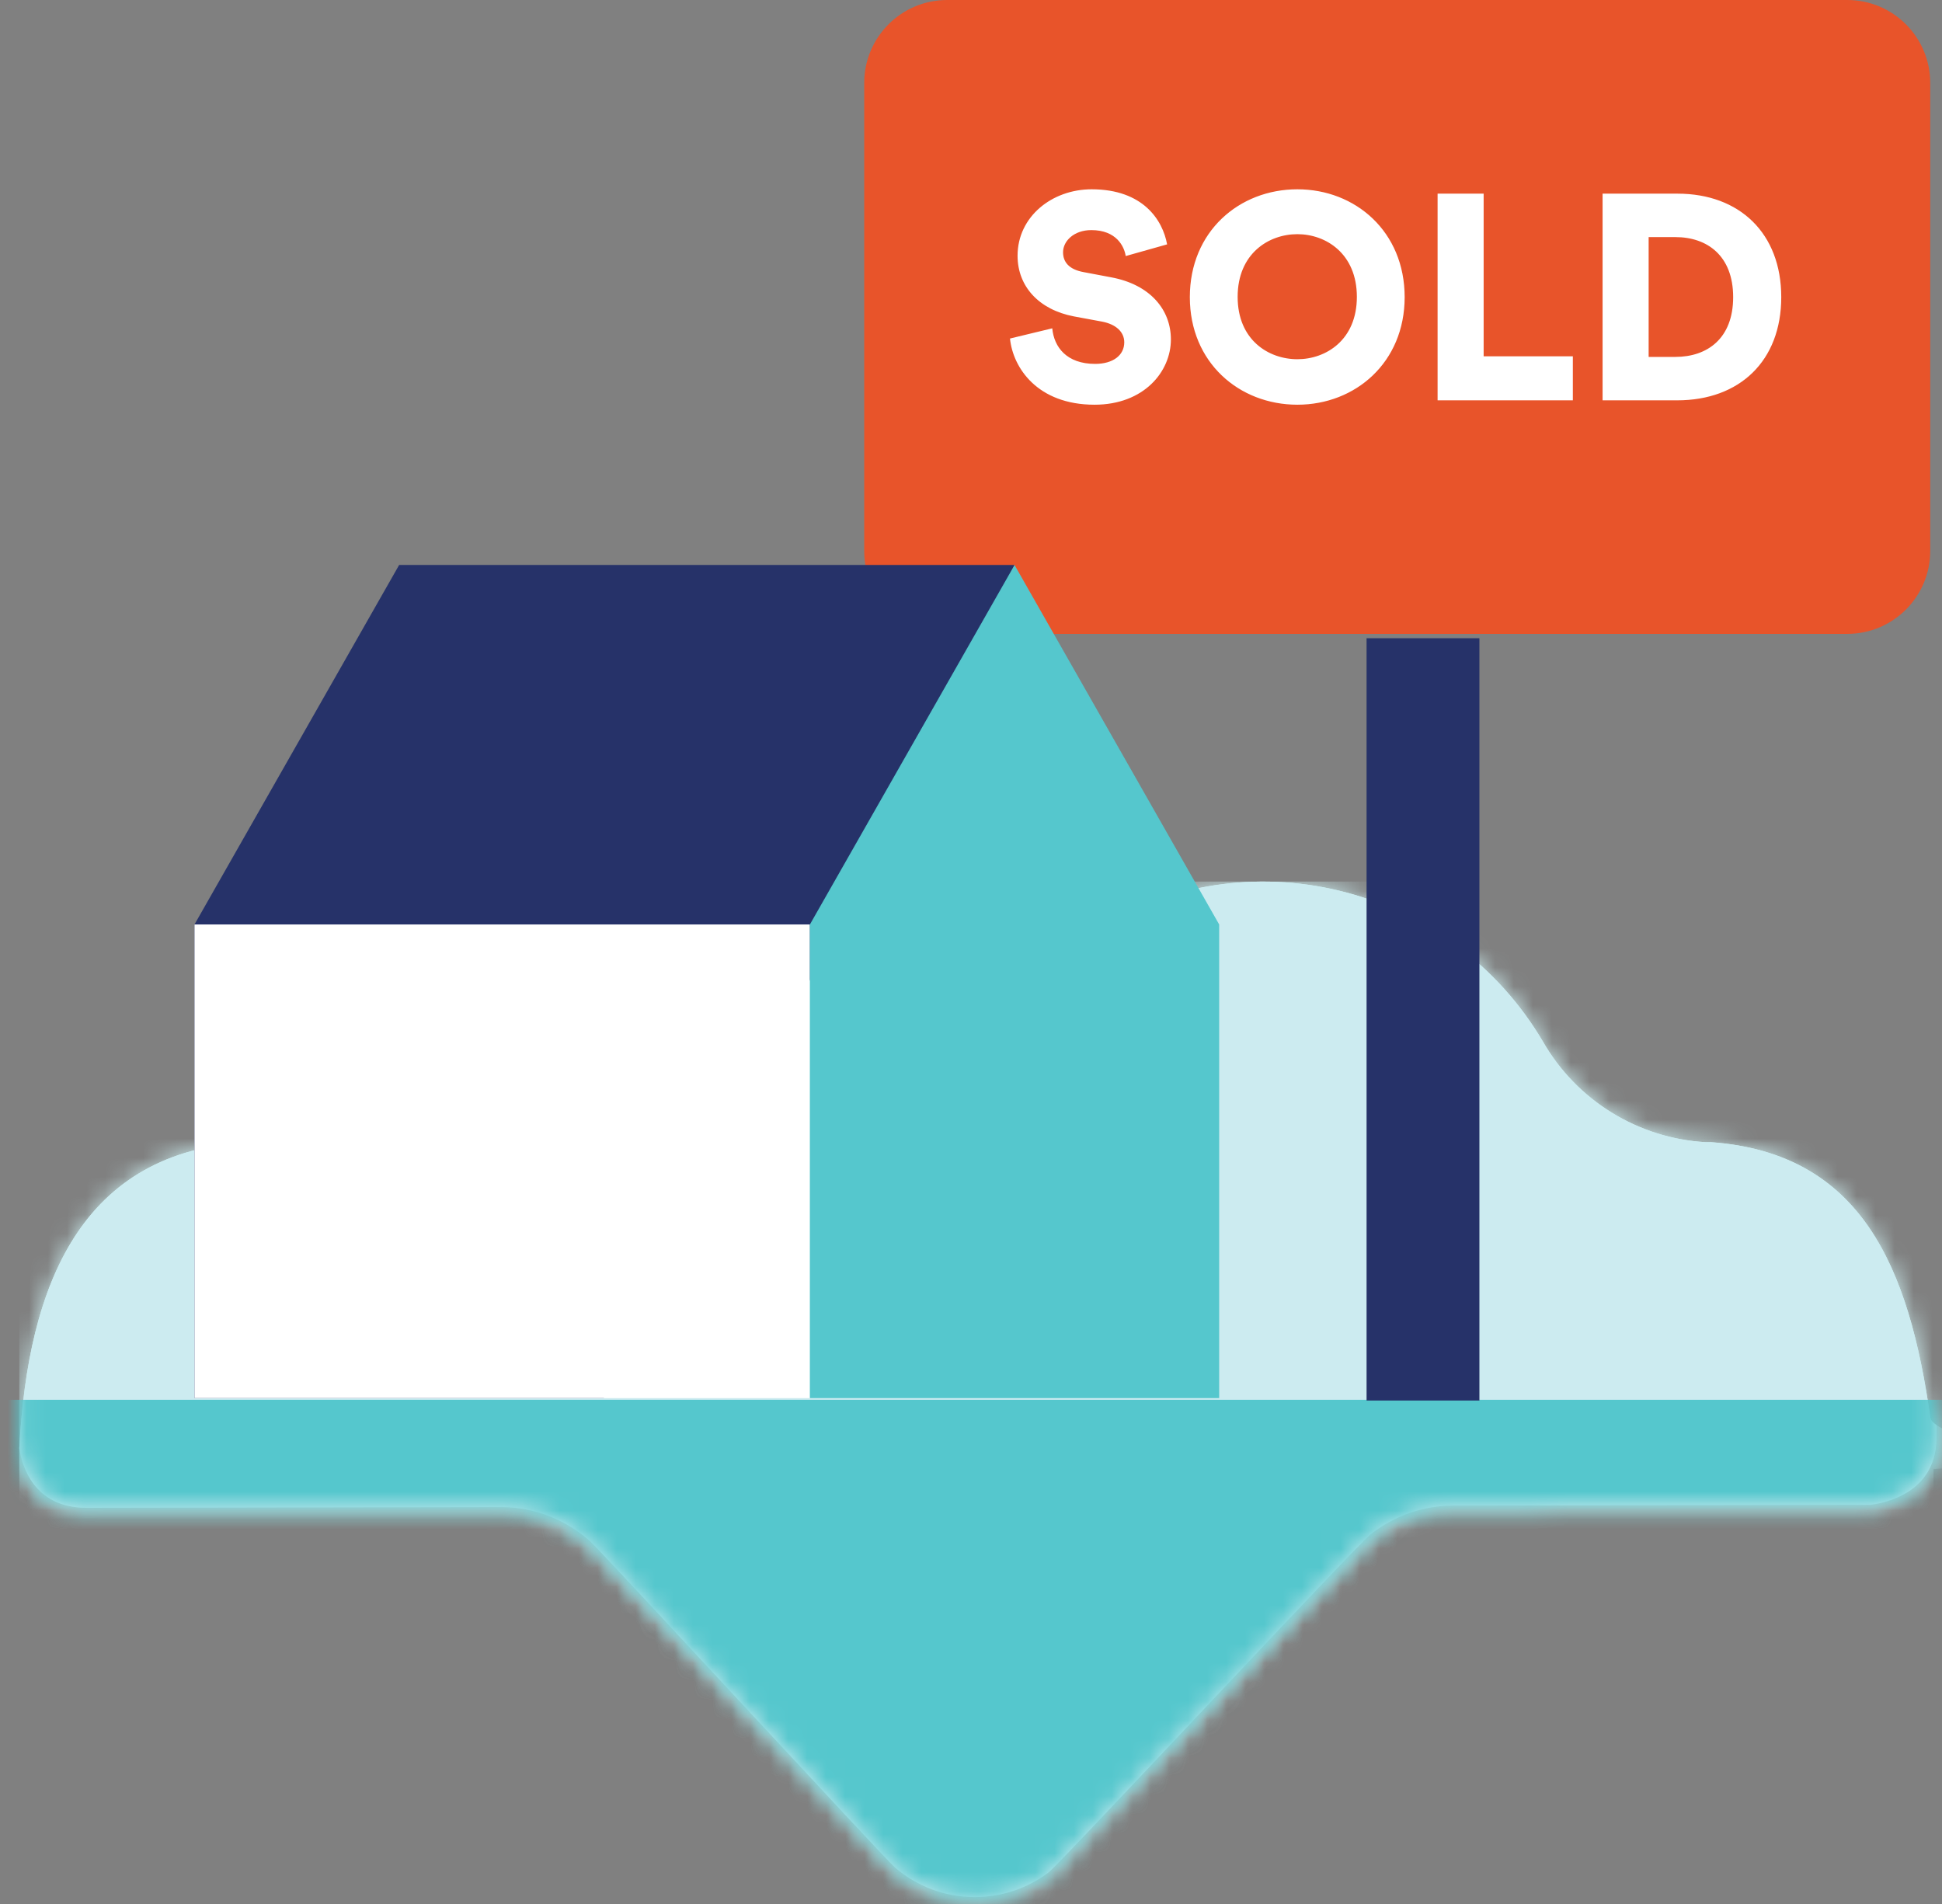
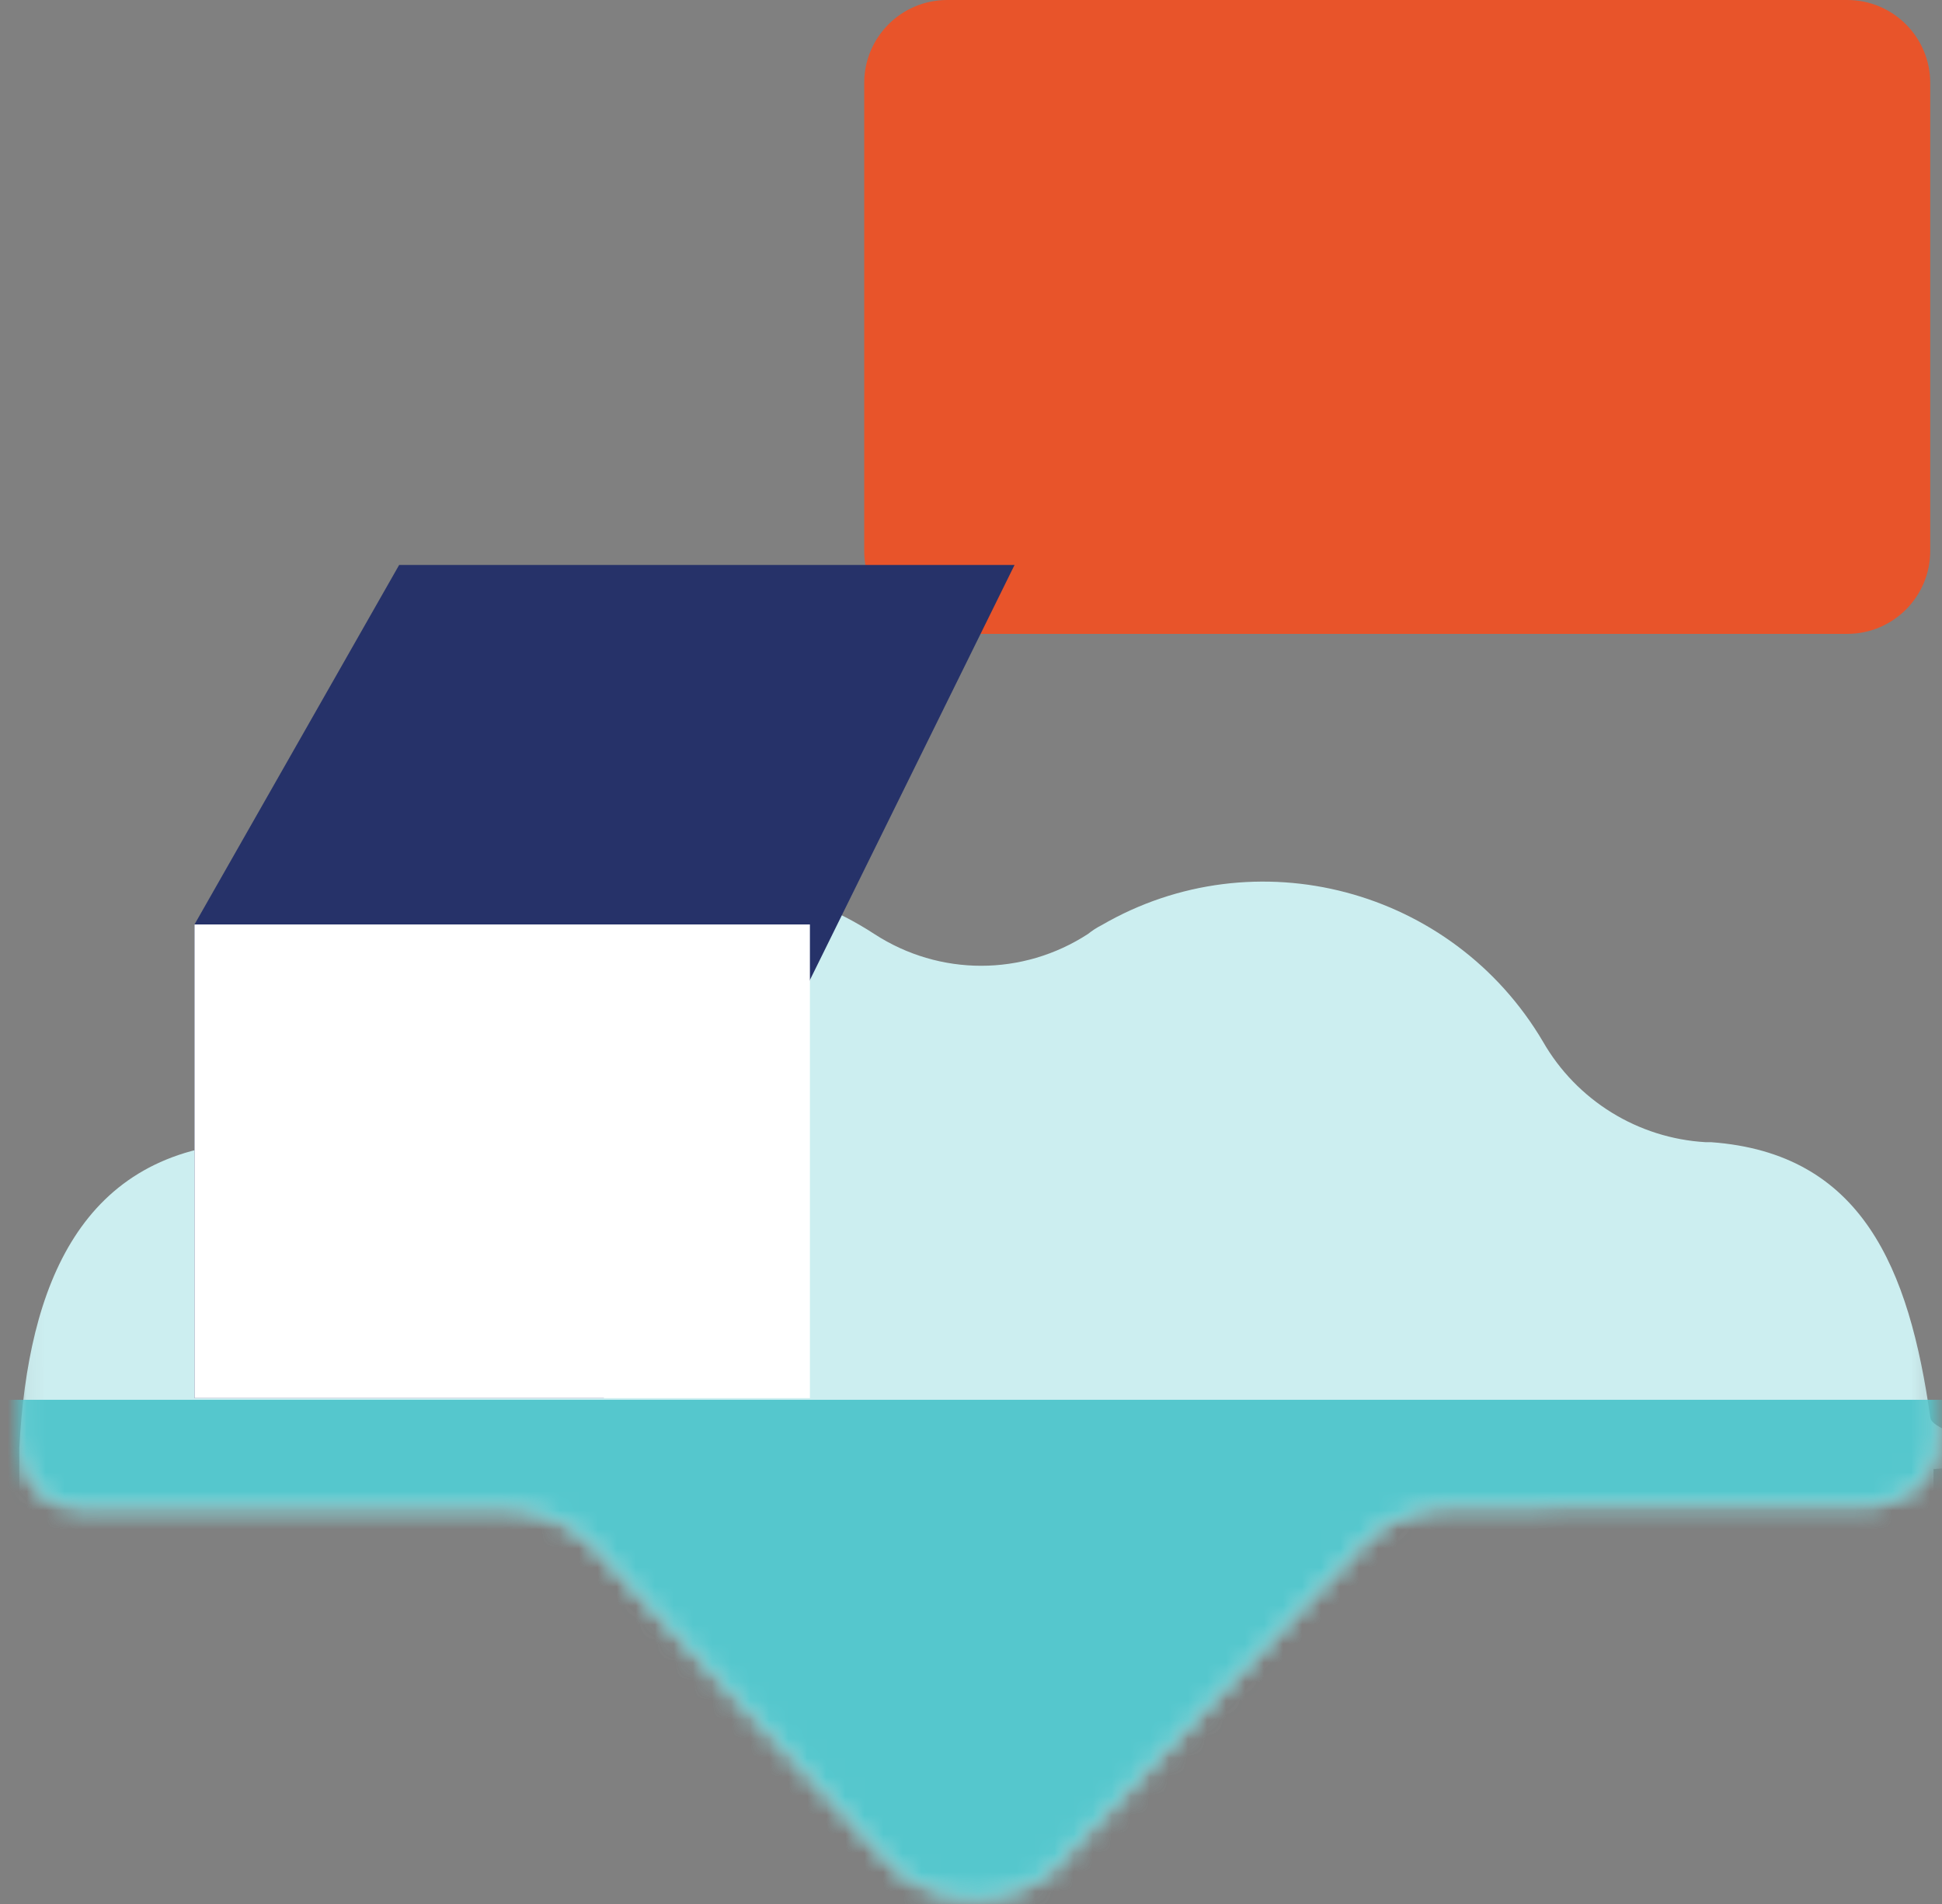
<svg xmlns="http://www.w3.org/2000/svg" xmlns:xlink="http://www.w3.org/1999/xlink" width="102px" height="100px" viewBox="0 0 102 100" version="1.1">
  <rect x="0" y="0" width="102" height="100" fill="#808080" stroke="none" />
  <title>FFD14C94-5BA9-47CC-893A-51642F95E269</title>
  <defs>
    <path d="M3.507,0.157 C-0.169,0.416 0.001,3.674 0.001,3.674 L0.001,3.674 L0.08,51.854 C0.08,51.854 0.166,55.33 3.598,55.361 L3.598,55.361 L25.397,55.322 C27.18,55.319 28.86,55.991 30.135,57.149 L30.135,57.149 C30.769,57.727 45.575,73.789 46.115,74.253 L46.115,74.253 C47.241,75.221 48.705,75.806 50.306,75.806 L50.306,75.806 C51.761,75.806 53.104,75.323 54.182,74.507 L54.182,74.507 C54.787,74.049 70.289,57.394 71.085,56.763 L71.085,56.763 C72.302,55.799 73.827,55.246 75.437,55.244 L75.437,55.244 L97.311,55.204 C97.311,55.204 100.818,54.957 100.818,51.687 L100.818,51.687 L100.737,3.506 C100.737,3.506 100.904,0.253 97.22,0 L97.22,0 L3.507,0.157 Z" id="path-1" />
-     <path d="M21.464,7.704 C21.34,7.91 21.216,8.116 21.051,8.323 L21.051,8.323 C19.235,11.5 15.892,13.523 12.26,13.688 L12.26,13.688 L12.054,13.688 C3.263,14.142 0.454,21.157 3.55271368e-15,29.743 L3.55271368e-15,29.743 L3.55271368e-15,29.774 C0.14,30.683 0.759,32.868 3.477,32.892 L3.477,32.892 L25.276,32.853 C27.059,32.85 28.739,33.522 30.014,34.68 L30.014,34.68 C30.648,35.258 45.454,51.32 45.994,51.784 L45.994,51.784 C47.12,52.752 48.584,53.337 50.185,53.337 L50.185,53.337 C51.64,53.337 52.983,52.854 54.061,52.038 L54.061,52.038 C54.666,51.58 70.168,34.925 70.964,34.294 L70.964,34.294 C72.181,33.33 73.706,32.777 75.316,32.775 L75.316,32.775 L97.19,32.735 C97.19,32.735 100.697,32.488 100.697,29.218 L100.697,29.218 L100.697,28.545 C100.512,28.421 100.395,28.298 100.376,28.174 L100.376,28.174 C99.262,20.292 96.782,14.266 88.858,13.688 L88.858,13.688 L88.569,13.688 C85.02,13.482 81.801,11.5 80.026,8.405 L80.026,8.405 C75.28,0.357 64.921,-2.407 56.832,2.297 L56.832,2.297 C56.584,2.421 56.337,2.587 56.131,2.752 L56.131,2.752 C52.705,4.98 48.331,4.98 44.905,2.752 L44.905,2.752 C42.052,0.889 38.848,0 35.68,0 L35.68,0 C30.144,-0.001 24.719,2.716 21.464,7.704 L21.464,7.704 Z" id="path-3" />
-     <path d="M21.464,7.705 C21.34,7.911 21.216,8.117 21.051,8.324 L21.051,8.324 C19.235,11.501 15.892,13.524 12.26,13.689 L12.26,13.689 L12.054,13.689 C3.263,14.143 0.454,21.158 3.55271368e-15,29.744 L3.55271368e-15,29.744 L3.55271368e-15,29.775 C0.14,30.684 0.759,32.868 3.477,32.893 L3.477,32.893 L25.276,32.854 C27.059,32.851 28.739,33.523 30.014,34.681 L30.014,34.681 C30.648,35.259 45.454,51.321 45.994,51.785 L45.994,51.785 C47.12,52.753 48.584,53.338 50.185,53.338 L50.185,53.338 C51.64,53.338 52.983,52.855 54.061,52.039 L54.061,52.039 C54.666,51.581 70.168,34.926 70.964,34.295 L70.964,34.295 C72.181,33.331 73.706,32.778 75.316,32.776 L75.316,32.776 L97.19,32.736 C97.19,32.736 100.697,32.489 100.697,29.219 L100.697,29.219 L100.697,28.546 C100.513,28.422 100.396,28.299 100.376,28.175 L100.376,28.175 C99.262,20.293 96.782,14.267 88.858,13.689 L88.858,13.689 L88.569,13.689 C85.02,13.483 81.801,11.501 80.026,8.406 L80.026,8.406 C75.28,0.358 64.921,-2.406 56.832,2.298 L56.832,2.298 C56.584,2.422 56.337,2.588 56.131,2.753 L56.131,2.753 C52.705,4.981 48.331,4.981 44.905,2.753 L44.905,2.753 C42.052,0.89 38.847,0.001 35.68,0 L35.68,0 C30.144,0 24.719,2.717 21.464,7.705 L21.464,7.705 Z" id="path-5" />
-     <path d="M3.507,0.157 C-0.169,0.416 0.001,3.674 0.001,3.674 L0.001,3.674 L0.08,51.854 C0.08,51.854 0.166,55.33 3.598,55.361 L3.598,55.361 L25.397,55.322 C27.18,55.319 28.86,55.991 30.135,57.149 L30.135,57.149 C30.769,57.727 45.575,73.789 46.115,74.253 L46.115,74.253 C47.241,75.221 48.705,75.806 50.306,75.806 L50.306,75.806 C51.761,75.806 53.104,75.323 54.182,74.507 L54.182,74.507 C54.787,74.049 70.289,57.394 71.085,56.763 L71.085,56.763 C72.302,55.799 73.827,55.246 75.437,55.244 L75.437,55.244 L97.311,55.204 C97.311,55.204 100.818,54.957 100.818,51.687 L100.818,51.687 L100.737,3.506 C100.737,3.506 100.904,0.253 97.22,0 L97.22,0 L3.507,0.157 Z" id="path-7" />
+     <path d="M3.507,0.157 C-0.169,0.416 0.001,3.674 0.001,3.674 L0.001,3.674 L0.08,51.854 C0.08,51.854 0.166,55.33 3.598,55.361 L3.598,55.361 L25.397,55.322 C27.18,55.319 28.86,55.991 30.135,57.149 L30.135,57.149 C30.769,57.727 45.575,73.789 46.115,74.253 C47.241,75.221 48.705,75.806 50.306,75.806 L50.306,75.806 C51.761,75.806 53.104,75.323 54.182,74.507 L54.182,74.507 C54.787,74.049 70.289,57.394 71.085,56.763 L71.085,56.763 C72.302,55.799 73.827,55.246 75.437,55.244 L75.437,55.244 L97.311,55.204 C97.311,55.204 100.818,54.957 100.818,51.687 L100.818,51.687 L100.737,3.506 C100.737,3.506 100.904,0.253 97.22,0 L97.22,0 L3.507,0.157 Z" id="path-7" />
  </defs>
  <g id="Fees-page" stroke="none" stroke-width="1" fill="none" fill-rule="evenodd">
    <g id="Fees-02" transform="translate(-155, -499)">
      <g id="Payment-methods" transform="translate(150, 398)">
        <g id="No-Sale-No-Fee" transform="translate(0, 66)">
          <g id="No-Sale-No-Fee-icon" transform="translate(5.893, 35)">
            <g id="Group-3" transform="translate(0, 23.832)">
              <mask id="mask-2" fill="white">
                <use xlink:href="#path-1" />
              </mask>
              <g id="Clip-2" />
              <path d="M100.662,69.999 L100.662,69.999 L100.662,53.326 L104.662,53.037 L104.662,52.954 C104.662,52.211 100.621,51.427 100.497,50.643 C99.382,42.761 96.903,36.735 88.979,36.157 L88.69,36.157 C85.141,35.951 81.922,33.97 80.148,30.875 C75.401,22.827 65.043,20.062 56.953,24.767 C56.706,24.89 56.458,25.056 56.252,25.221 C52.826,27.449 48.452,27.449 45.027,25.221 C37.185,20.103 26.703,22.332 21.585,30.173 C21.461,30.38 21.337,30.586 21.172,30.792 C19.356,33.97 16.014,35.992 12.382,36.157 L12.175,36.157 C3.385,36.611 0.575,43.627 0.121,52.211 L0.121,52.954 L0.121,53.945 L0.121,69.999 L0.121,70.04 L0.121,70.535 L0.121,72.723 C0.121,72.723 0.204,76.189 3.629,76.231 L25.382,76.231 C27.115,76.231 28.807,76.891 30.128,78.046 C30.747,78.624 45.522,94.678 46.058,95.132 C48.328,97.113 51.671,97.196 54.106,95.421 C54.725,94.967 70.201,78.377 71.027,77.716 C72.265,76.726 73.792,76.189 75.36,76.189 L76.392,76.189 L78.951,76.189 L97.195,76.189 C97.195,76.189 100.703,75.942 100.703,72.681 L104.703,69.999 L100.662,69.999 Z" id="Fill-1" fill="#CCEEF0" mask="url(#mask-2)" />
            </g>
            <g id="Group-6" transform="translate(0.121, 46.301)">
              <mask id="mask-4" fill="white">
                <use xlink:href="#path-3" />
              </mask>
              <g id="Clip-5" />
              <polygon id="Fill-4" fill="#CCEEF0" mask="url(#mask-4)" points="3.55271368e-15 74.219 104.582 74.219 104.582 -0.001 3.55271368e-15 -0.001" />
            </g>
            <g id="Group-9" transform="translate(0.121, 46.3)">
              <mask id="mask-6" fill="white">
                <use xlink:href="#path-5" />
              </mask>
              <use id="Clip-8" fill="#CCEBF0" xlink:href="#path-5" />
            </g>
            <g id="Group-12" transform="translate(0, 23.832)">
              <mask id="mask-8" fill="white">
                <use xlink:href="#path-7" />
              </mask>
              <g id="Clip-11" />
              <polygon id="Fill-10" fill="#55C7CD" mask="url(#mask-8)" points="-6.708 49.688 108.586 49.688 101.877 71.965 65.985 81.963 30.093 83.438 13.771 71.965 -15.893 59.674" />
            </g>
            <g id="Group-17" transform="translate(44.498, 0)">
              <path d="M51.632,33.292 L4.359,33.292 C1.951,33.292 0,31.341 0,28.933 L0,4.359 C0,1.952 1.951,0 4.359,0 L51.632,0 C54.039,0 55.991,1.952 55.991,4.359 L55.991,28.933 C55.991,31.341 54.039,33.292 51.632,33.292" id="Fill-13" fill="#E8542A" />
-               <polygon id="Fill-15" fill="#263269" points="26.386 73.558 32.312 73.558 32.312 33.521 26.386 33.521" />
            </g>
-             <path d="M56.595,21.256 C59.182,21.256 60.606,19.526 60.606,17.826 C60.606,16.28 59.534,14.948 57.468,14.565 L56.013,14.29 C55.263,14.152 54.942,13.769 54.942,13.249 C54.942,12.652 55.523,12.085 56.427,12.085 C57.743,12.085 58.157,12.942 58.233,13.448 L60.407,12.835 C60.177,11.565 59.152,9.942 56.442,9.942 C54.36,9.942 52.553,11.381 52.553,13.432 C52.553,15.04 53.671,16.265 55.508,16.617 L56.993,16.892 C57.713,17.03 58.157,17.428 58.157,17.979 C58.157,18.653 57.575,19.112 56.626,19.112 C55.141,19.112 54.467,18.24 54.375,17.244 L52.155,17.78 C52.308,19.311 53.594,21.256 56.595,21.256 Z M67.25,21.256 C70.297,21.256 72.884,19.036 72.884,15.606 C72.884,12.162 70.297,9.942 67.25,9.942 C64.189,9.942 61.601,12.162 61.601,15.606 C61.601,19.036 64.189,21.256 67.25,21.256 Z M67.25,18.867 C65.735,18.867 64.112,17.857 64.112,15.591 C64.112,13.325 65.735,12.299 67.25,12.299 C68.751,12.299 70.374,13.325 70.374,15.591 C70.374,17.857 68.751,18.867 67.25,18.867 Z M81.718,21.026 L81.718,18.714 L77.033,18.714 L77.033,10.171 L74.614,10.171 L74.614,21.026 L81.718,21.026 Z M87.199,21.026 C90.475,21.026 92.664,18.959 92.664,15.606 C92.664,12.254 90.475,10.171 87.214,10.171 L83.28,10.171 L83.28,21.026 L87.199,21.026 Z M87.107,18.745 L85.699,18.745 L85.699,12.453 L87.107,12.453 C88.776,12.453 90.138,13.432 90.138,15.606 C90.138,17.78 88.776,18.745 87.107,18.745 Z" id="SOLD" fill="#FFFFFF" fill-rule="nonzero" />
            <g id="Group-23" transform="translate(9.323, 29.673)">
              <polygon id="Fill-18" fill="#263269" points="43.071 0 10.748 0 0 18.88 0 43.757 21.496 43.757" />
              <polygon id="Fill-20" fill="#FFFFFF" points="0 43.757 32.323 43.757 32.323 18.881 0 18.881" />
-               <polygon id="Fill-22" fill="#55C7CD" points="53.819 18.881 43.071 0.001 32.323 18.881 32.323 43.757 53.819 43.757" />
            </g>
          </g>
        </g>
      </g>
    </g>
  </g>
</svg>